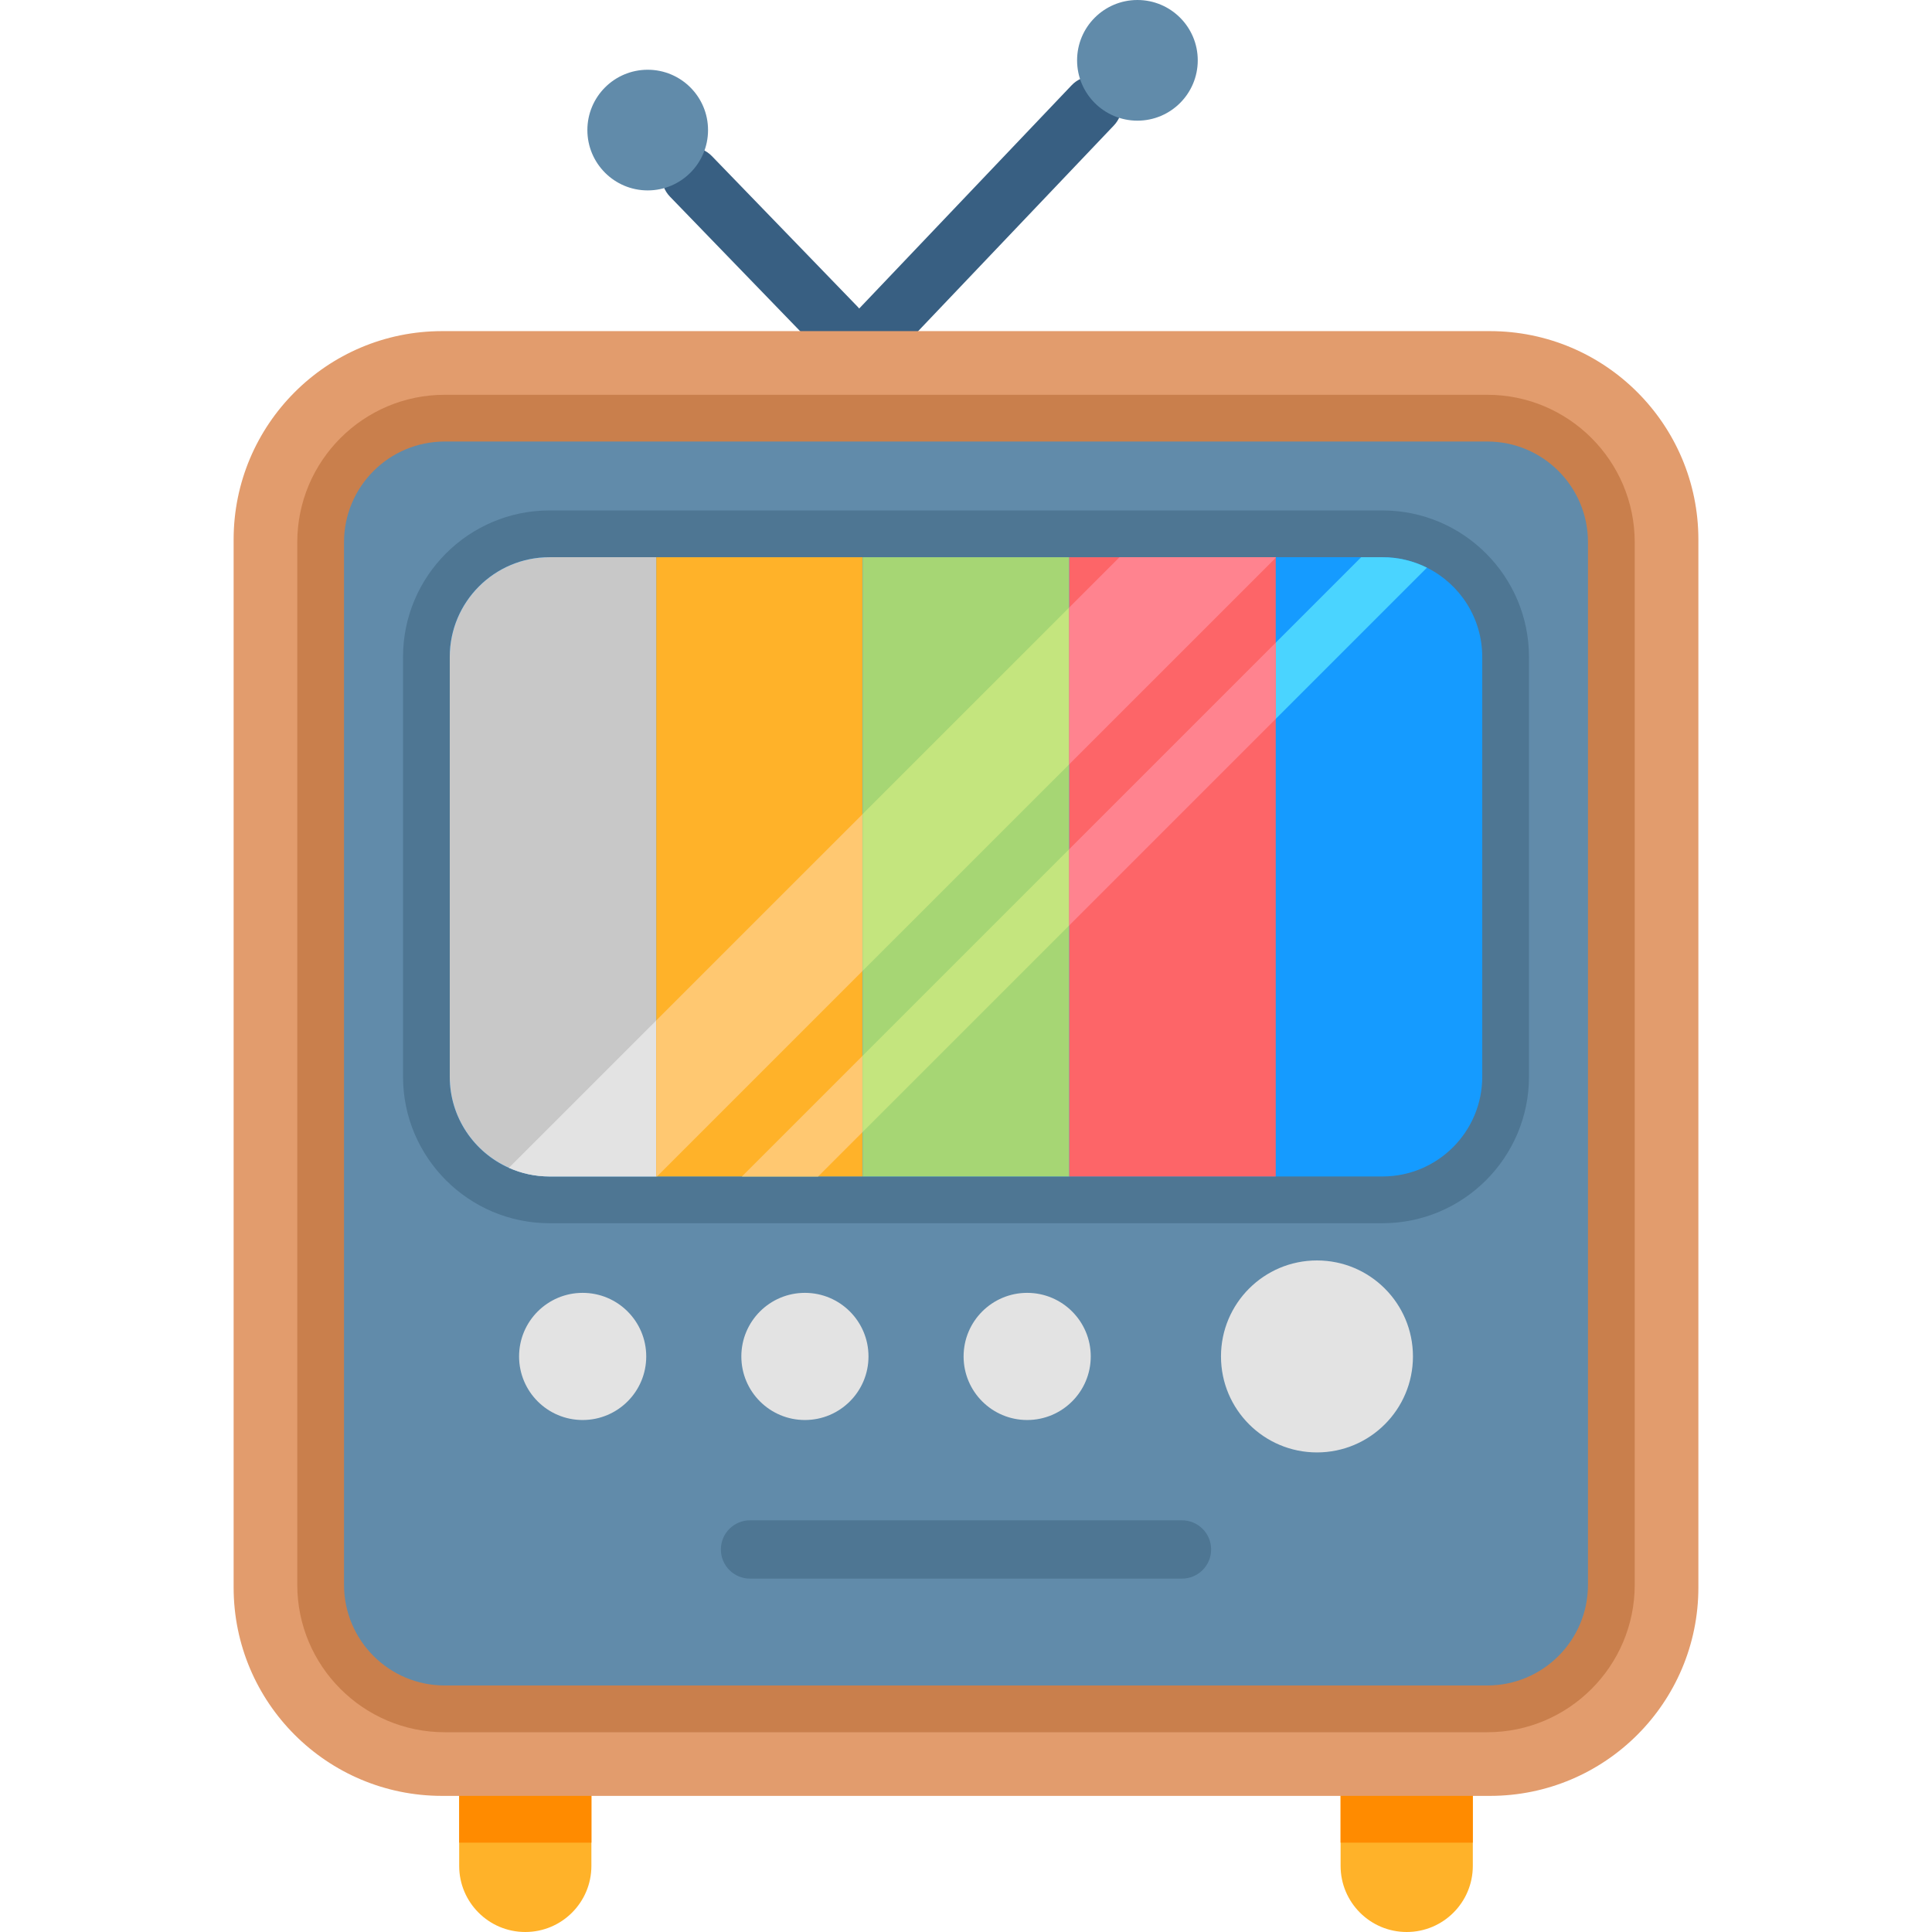
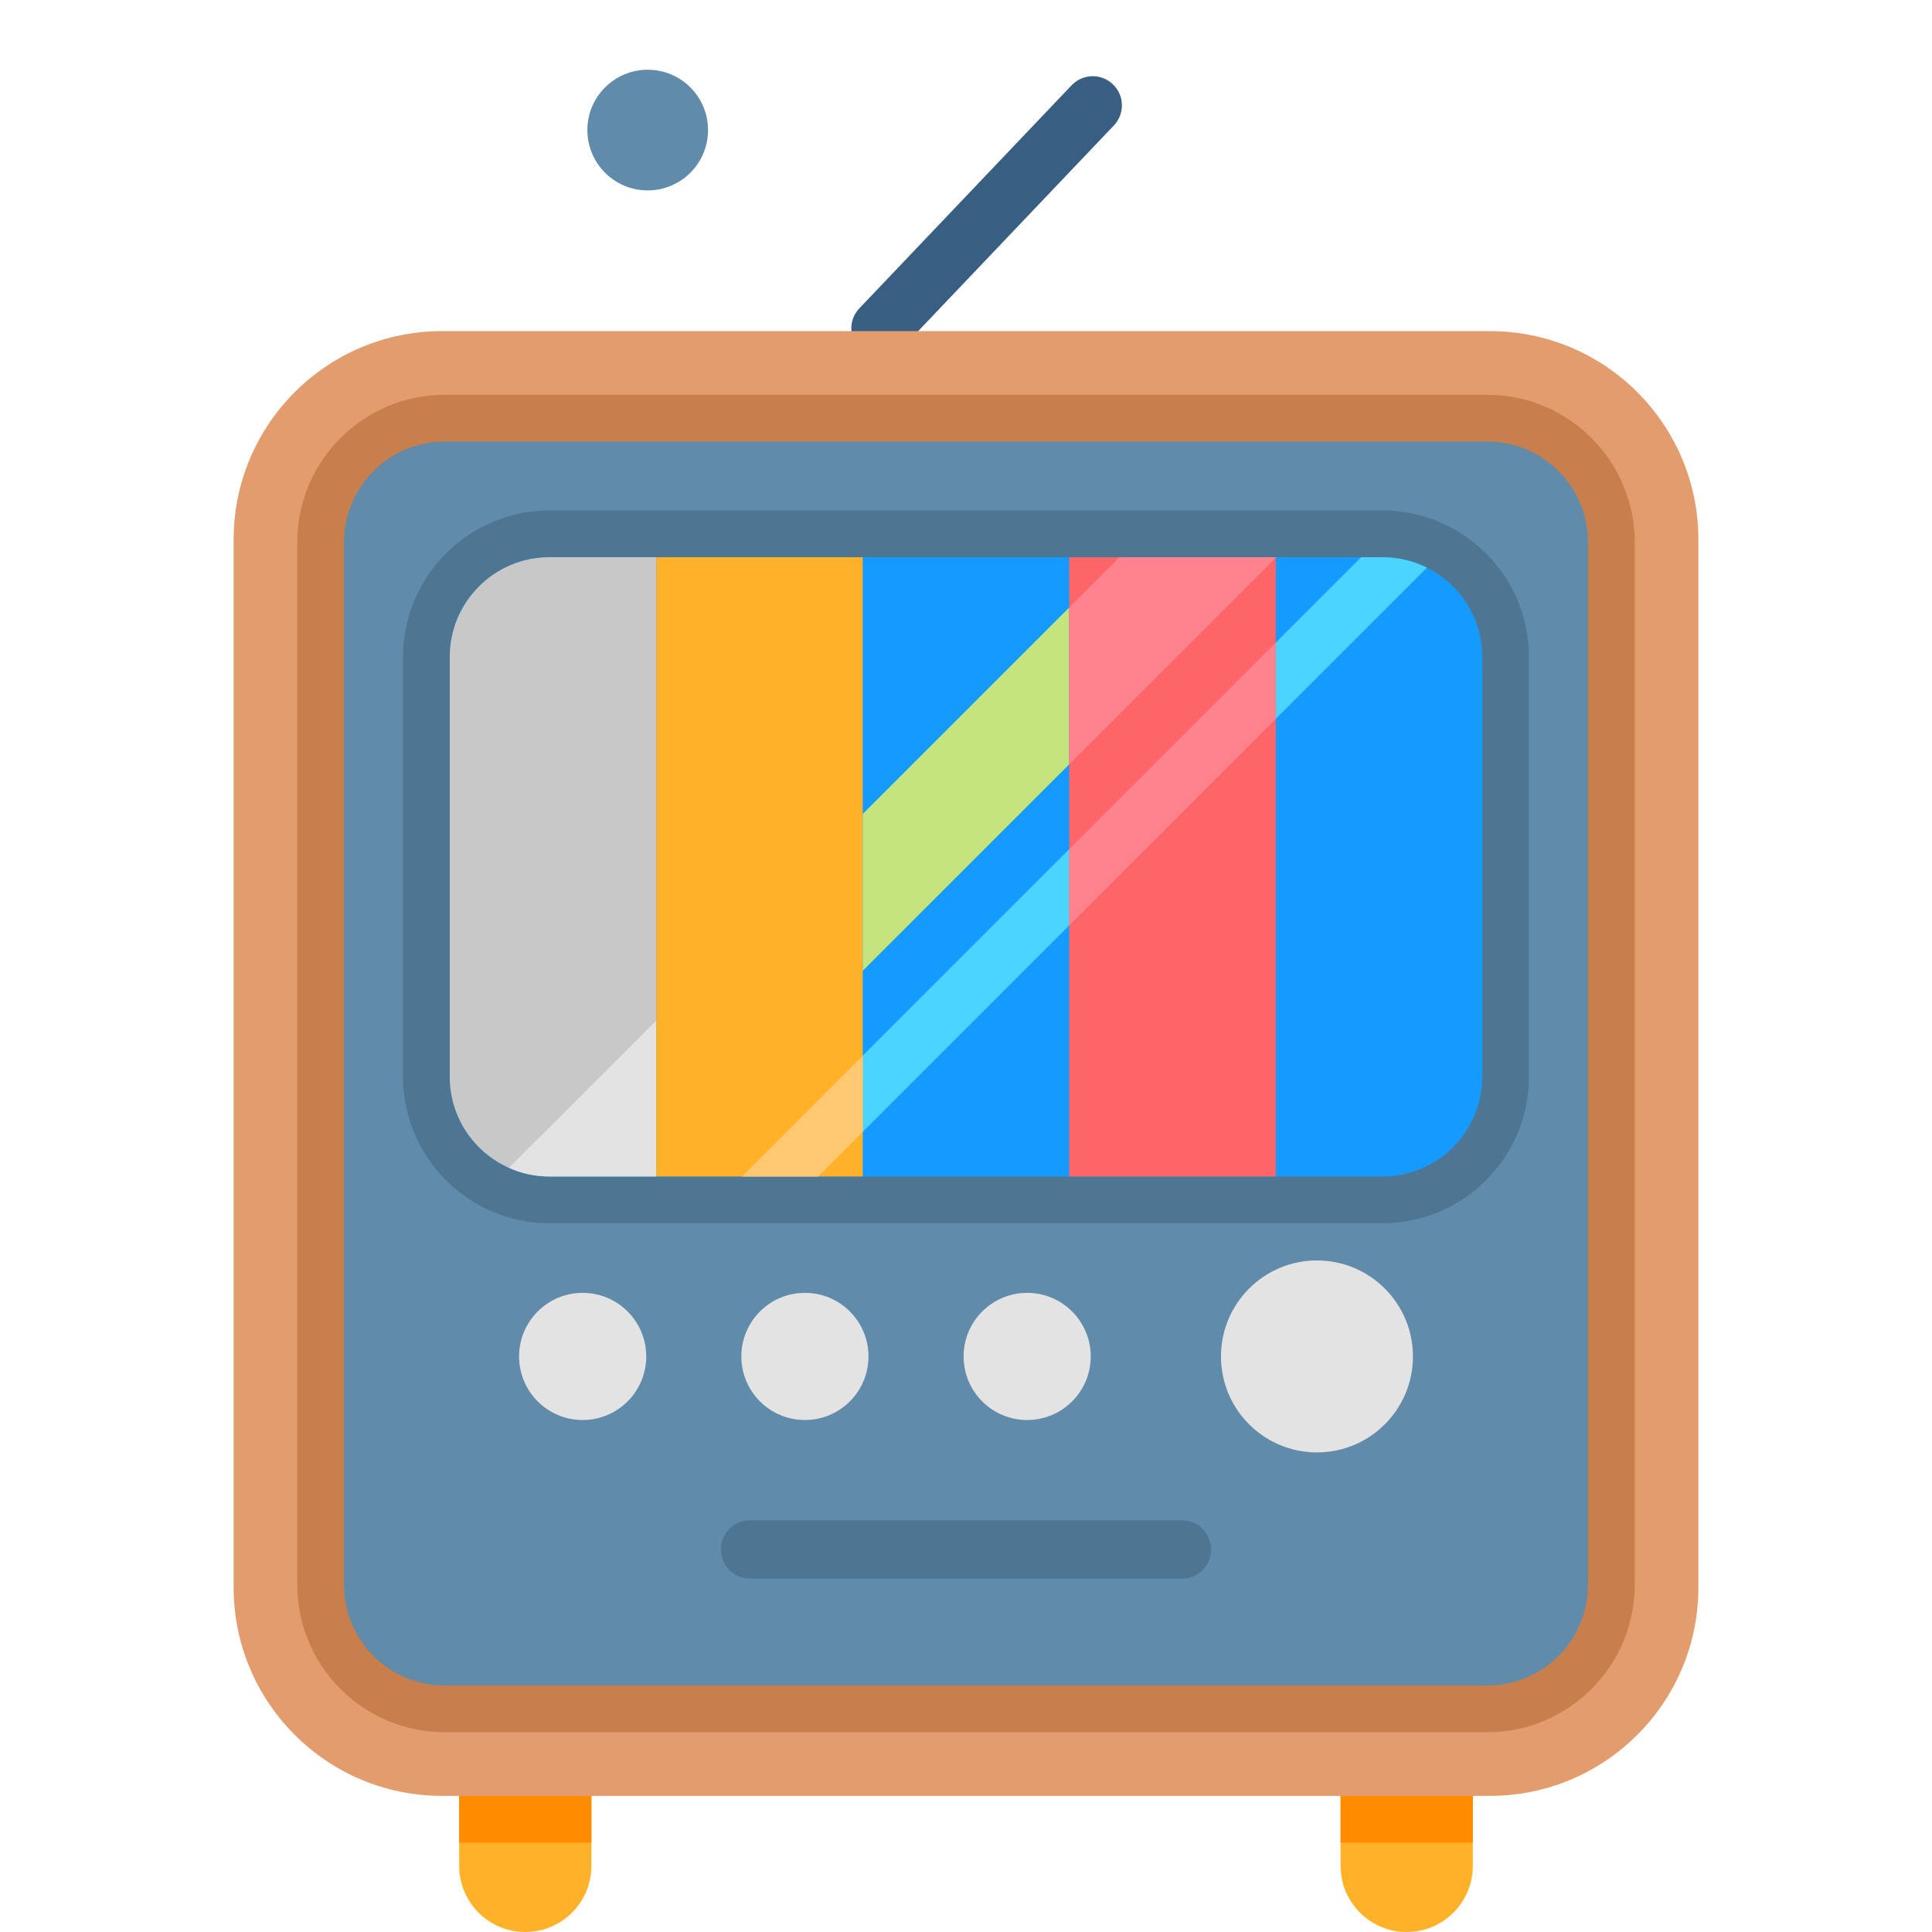
<svg xmlns="http://www.w3.org/2000/svg" width="200" height="200" viewBox="0 0 200 200" fill="none">
  <g clip-path="url(#clip0_5129_11097)">
    <path d="M61.221 183.893V193.156C61.221 196.935 58.156 200 54.377 200C50.599 200 47.534 196.935 47.534 193.156V183.893H61.221Z" fill="#FFB229" />
    <path d="M61.223 183.894H47.535V190.75H61.223V183.894Z" fill="#FF8B00" />
    <path d="M152.466 183.893V193.156C152.466 196.935 149.401 200 145.622 200C141.844 200 138.778 196.935 138.778 193.156V183.893H152.466Z" fill="#FFB229" />
    <path d="M152.464 183.894H138.777V190.75H152.464V183.894Z" fill="#FF8B00" />
    <path d="M91.145 37.019C90.398 37.019 89.65 36.743 89.065 36.188C87.857 35.039 87.81 33.128 88.959 31.921L110.934 8.827C112.083 7.619 113.994 7.573 115.201 8.722C116.408 9.87 116.456 11.781 115.307 12.988L93.332 36.082C92.739 36.705 91.943 37.019 91.145 37.019Z" fill="#385F82" />
-     <path d="M86.617 36.874C85.828 36.874 85.04 36.567 84.447 35.955L69.358 20.36C68.199 19.162 68.231 17.251 69.429 16.092C70.627 14.933 72.537 14.964 73.697 16.162L88.786 31.757C89.945 32.955 89.913 34.866 88.715 36.025C88.129 36.592 87.372 36.874 86.617 36.874Z" fill="#385F82" />
-     <path d="M117.746 12.491C121.195 12.491 123.991 9.694 123.991 6.245C123.991 2.796 121.195 0 117.746 0C114.297 0 111.5 2.796 111.5 6.245C111.5 9.694 114.297 12.491 117.746 12.491Z" fill="#618BAA" />
    <path d="M67.05 19.711C70.5 19.711 73.296 16.915 73.296 13.465C73.296 10.016 70.5 7.22 67.05 7.22C63.601 7.22 60.805 10.016 60.805 13.465C60.805 16.915 63.601 19.711 67.05 19.711Z" fill="#618BAA" />
    <path d="M154.235 185.909H45.765C33.846 185.909 24.185 176.247 24.185 164.329V55.858C24.185 43.94 33.846 34.278 45.765 34.278H154.236C166.154 34.278 175.816 43.94 175.816 55.858V164.329C175.816 176.248 166.154 185.909 154.235 185.909Z" fill="#E29C6D" />
    <path d="M46.038 179.32C37.621 179.32 30.774 172.473 30.774 164.056V56.131C30.774 47.715 37.621 40.868 46.038 40.868H153.963C162.379 40.868 169.226 47.715 169.226 56.131V164.056C169.226 172.473 162.379 179.32 153.963 179.32H46.038Z" fill="#C97F4C" />
    <path d="M164.387 164.056C164.387 169.814 159.72 174.48 153.963 174.48H46.038C40.28 174.48 35.613 169.813 35.613 164.056V56.131C35.613 50.374 40.281 45.707 46.038 45.707H153.963C159.72 45.707 164.387 50.374 164.387 56.131" fill="#618BAA" />
    <path d="M122.358 163.418H77.641C75.975 163.418 74.624 162.066 74.624 160.4C74.624 158.733 75.975 157.382 77.641 157.382H122.358C124.025 157.382 125.376 158.733 125.376 160.4C125.376 162.066 124.025 163.418 122.358 163.418Z" fill="#4E7693" />
    <path d="M56.889 126.628C48.525 126.628 41.721 119.824 41.721 111.46V68.01C41.721 59.646 48.525 52.841 56.889 52.841H143.11C151.474 52.841 158.279 59.646 158.279 68.01V111.46C158.279 119.824 151.474 126.628 143.11 126.628H56.889Z" fill="#4E7693" />
    <path d="M153.441 68.008V111.461C153.441 117.167 148.813 121.787 143.11 121.787H56.889C51.187 121.787 46.559 117.167 46.559 111.461V68.008C46.559 62.302 51.187 57.682 56.889 57.682H143.11C144.768 57.682 146.33 58.073 147.718 58.765C151.111 60.455 153.441 63.96 153.441 68.008Z" fill="#159BFF" />
    <path d="M147.718 58.765L84.696 121.787H76.805L140.909 57.682H143.11C144.769 57.682 146.33 58.073 147.718 58.765Z" fill="#4AD4FF" />
    <path d="M67.936 57.682V121.787H56.889C55.388 121.787 53.964 121.469 52.68 120.89C49.074 119.284 46.559 115.666 46.559 111.461V68.008C46.559 62.302 51.187 57.682 56.889 57.682H67.936Z" fill="#C8C8C8" />
    <path d="M67.936 105.638V121.787H56.889C55.388 121.787 53.964 121.469 52.68 120.89L67.936 105.638Z" fill="#E3E3E3" />
    <path d="M89.31 57.684H67.934V121.789H89.31V57.684Z" fill="#FFB229" />
    <path d="M89.312 109.28V117.171L84.696 121.787H76.805L89.312 109.28Z" fill="#FFC871" />
-     <path d="M89.312 84.262V100.491L68.016 121.787H67.936V105.634L89.312 84.262Z" fill="#FFC871" />
-     <path d="M110.689 57.684H89.312V121.789H110.689V57.684Z" fill="#A6D674" />
-     <path d="M110.688 87.903V95.795L89.311 117.171V109.28L110.688 87.903Z" fill="#C4E57E" />
    <path d="M110.688 62.885V79.119L89.311 100.491V84.261L110.688 62.885Z" fill="#C4E57E" />
    <path d="M132.064 57.684H110.688V121.789H132.064V57.684Z" fill="#FD6568" />
    <path d="M132.064 66.527V74.419L110.688 95.795V87.903L132.064 66.527Z" fill="#FF838F" />
    <path d="M132.064 57.682V57.742L110.688 79.119V62.886L115.891 57.682H132.064Z" fill="#FF838F" />
    <path d="M136.332 150.354C141.819 150.354 146.268 145.905 146.268 140.418C146.268 134.93 141.819 130.481 136.332 130.481C130.844 130.481 126.396 134.93 126.396 140.418C126.396 145.905 130.844 150.354 136.332 150.354Z" fill="#E3E3E3" />
    <path d="M106.332 146.999C109.967 146.999 112.914 144.053 112.914 140.418C112.914 136.783 109.967 133.836 106.332 133.836C102.697 133.836 99.751 136.783 99.751 140.418C99.751 144.053 102.697 146.999 106.332 146.999Z" fill="#E3E3E3" />
    <path d="M83.324 146.999C86.959 146.999 89.906 144.053 89.906 140.418C89.906 136.783 86.959 133.836 83.324 133.836C79.689 133.836 76.743 136.783 76.743 140.418C76.743 144.053 79.689 146.999 83.324 146.999Z" fill="#E3E3E3" />
    <path d="M60.316 146.999C63.951 146.999 66.898 144.053 66.898 140.418C66.898 136.783 63.951 133.836 60.316 133.836C56.682 133.836 53.735 136.783 53.735 140.418C53.735 144.053 56.682 146.999 60.316 146.999Z" fill="#E3E3E3" />
  </g>
  <defs>
    <clipPath id="clip0_5129_11097">
      <rect width="200" height="200" fill="white" />
    </clipPath>
  </defs>
</svg>